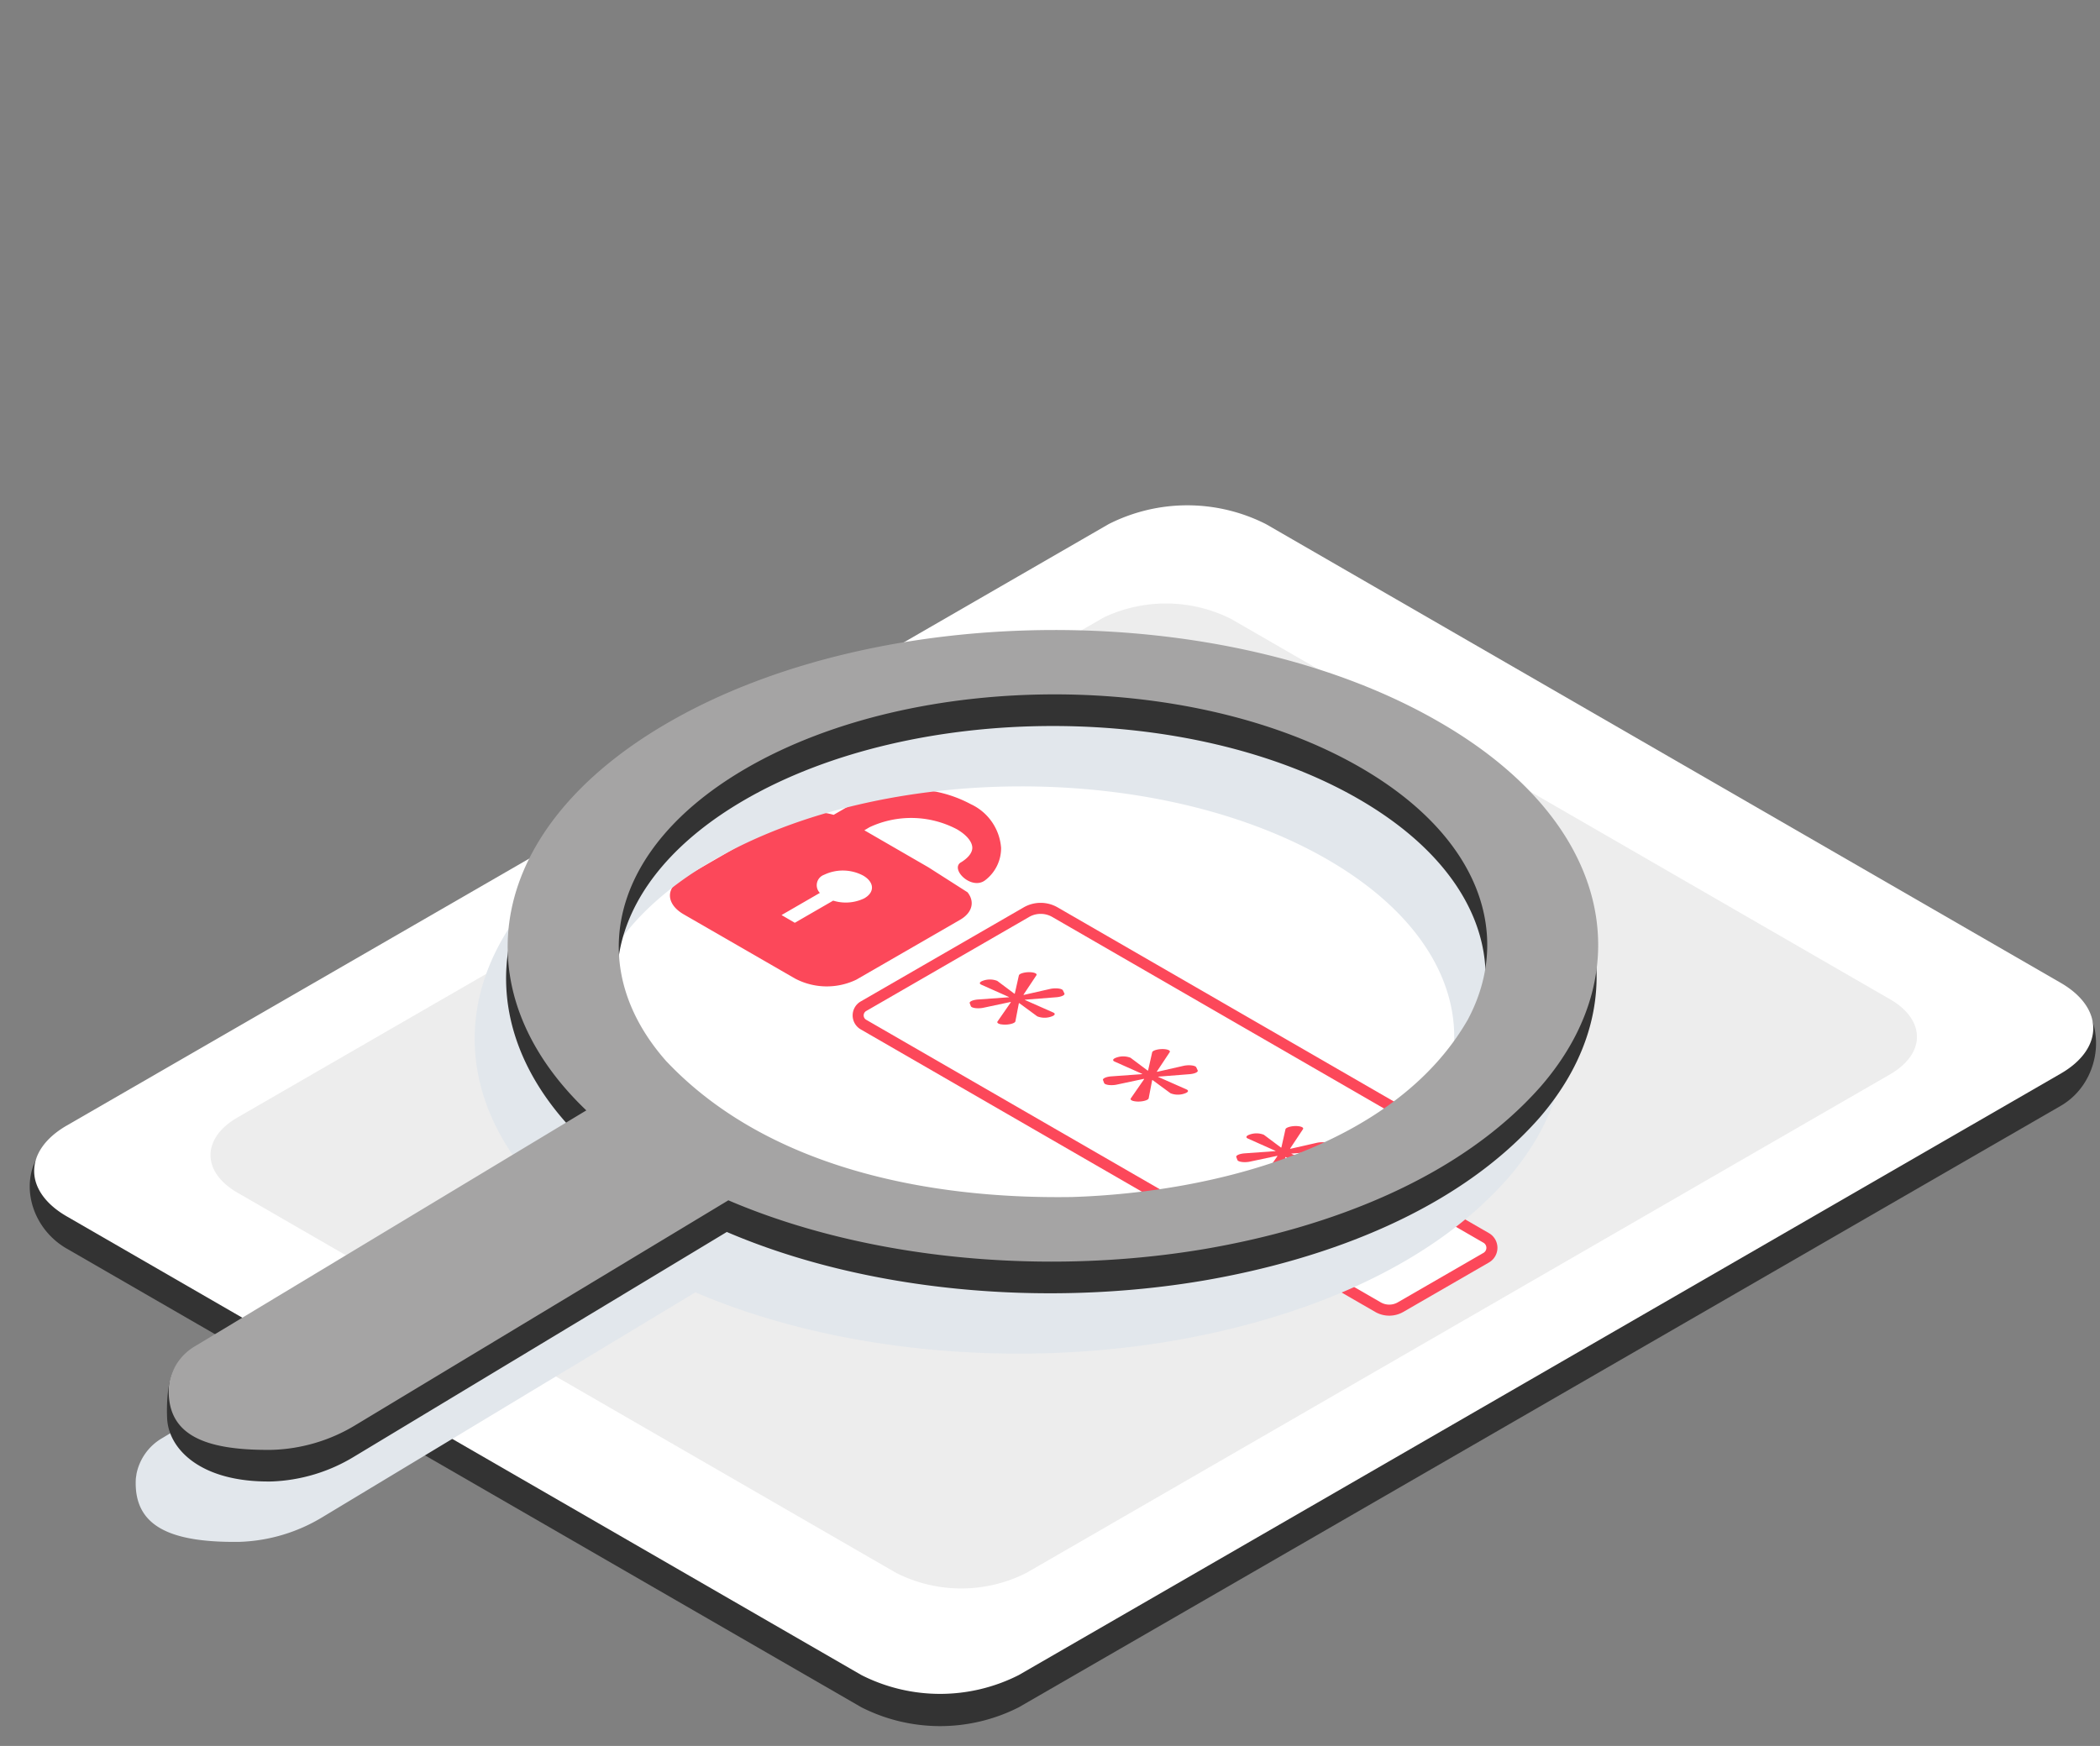
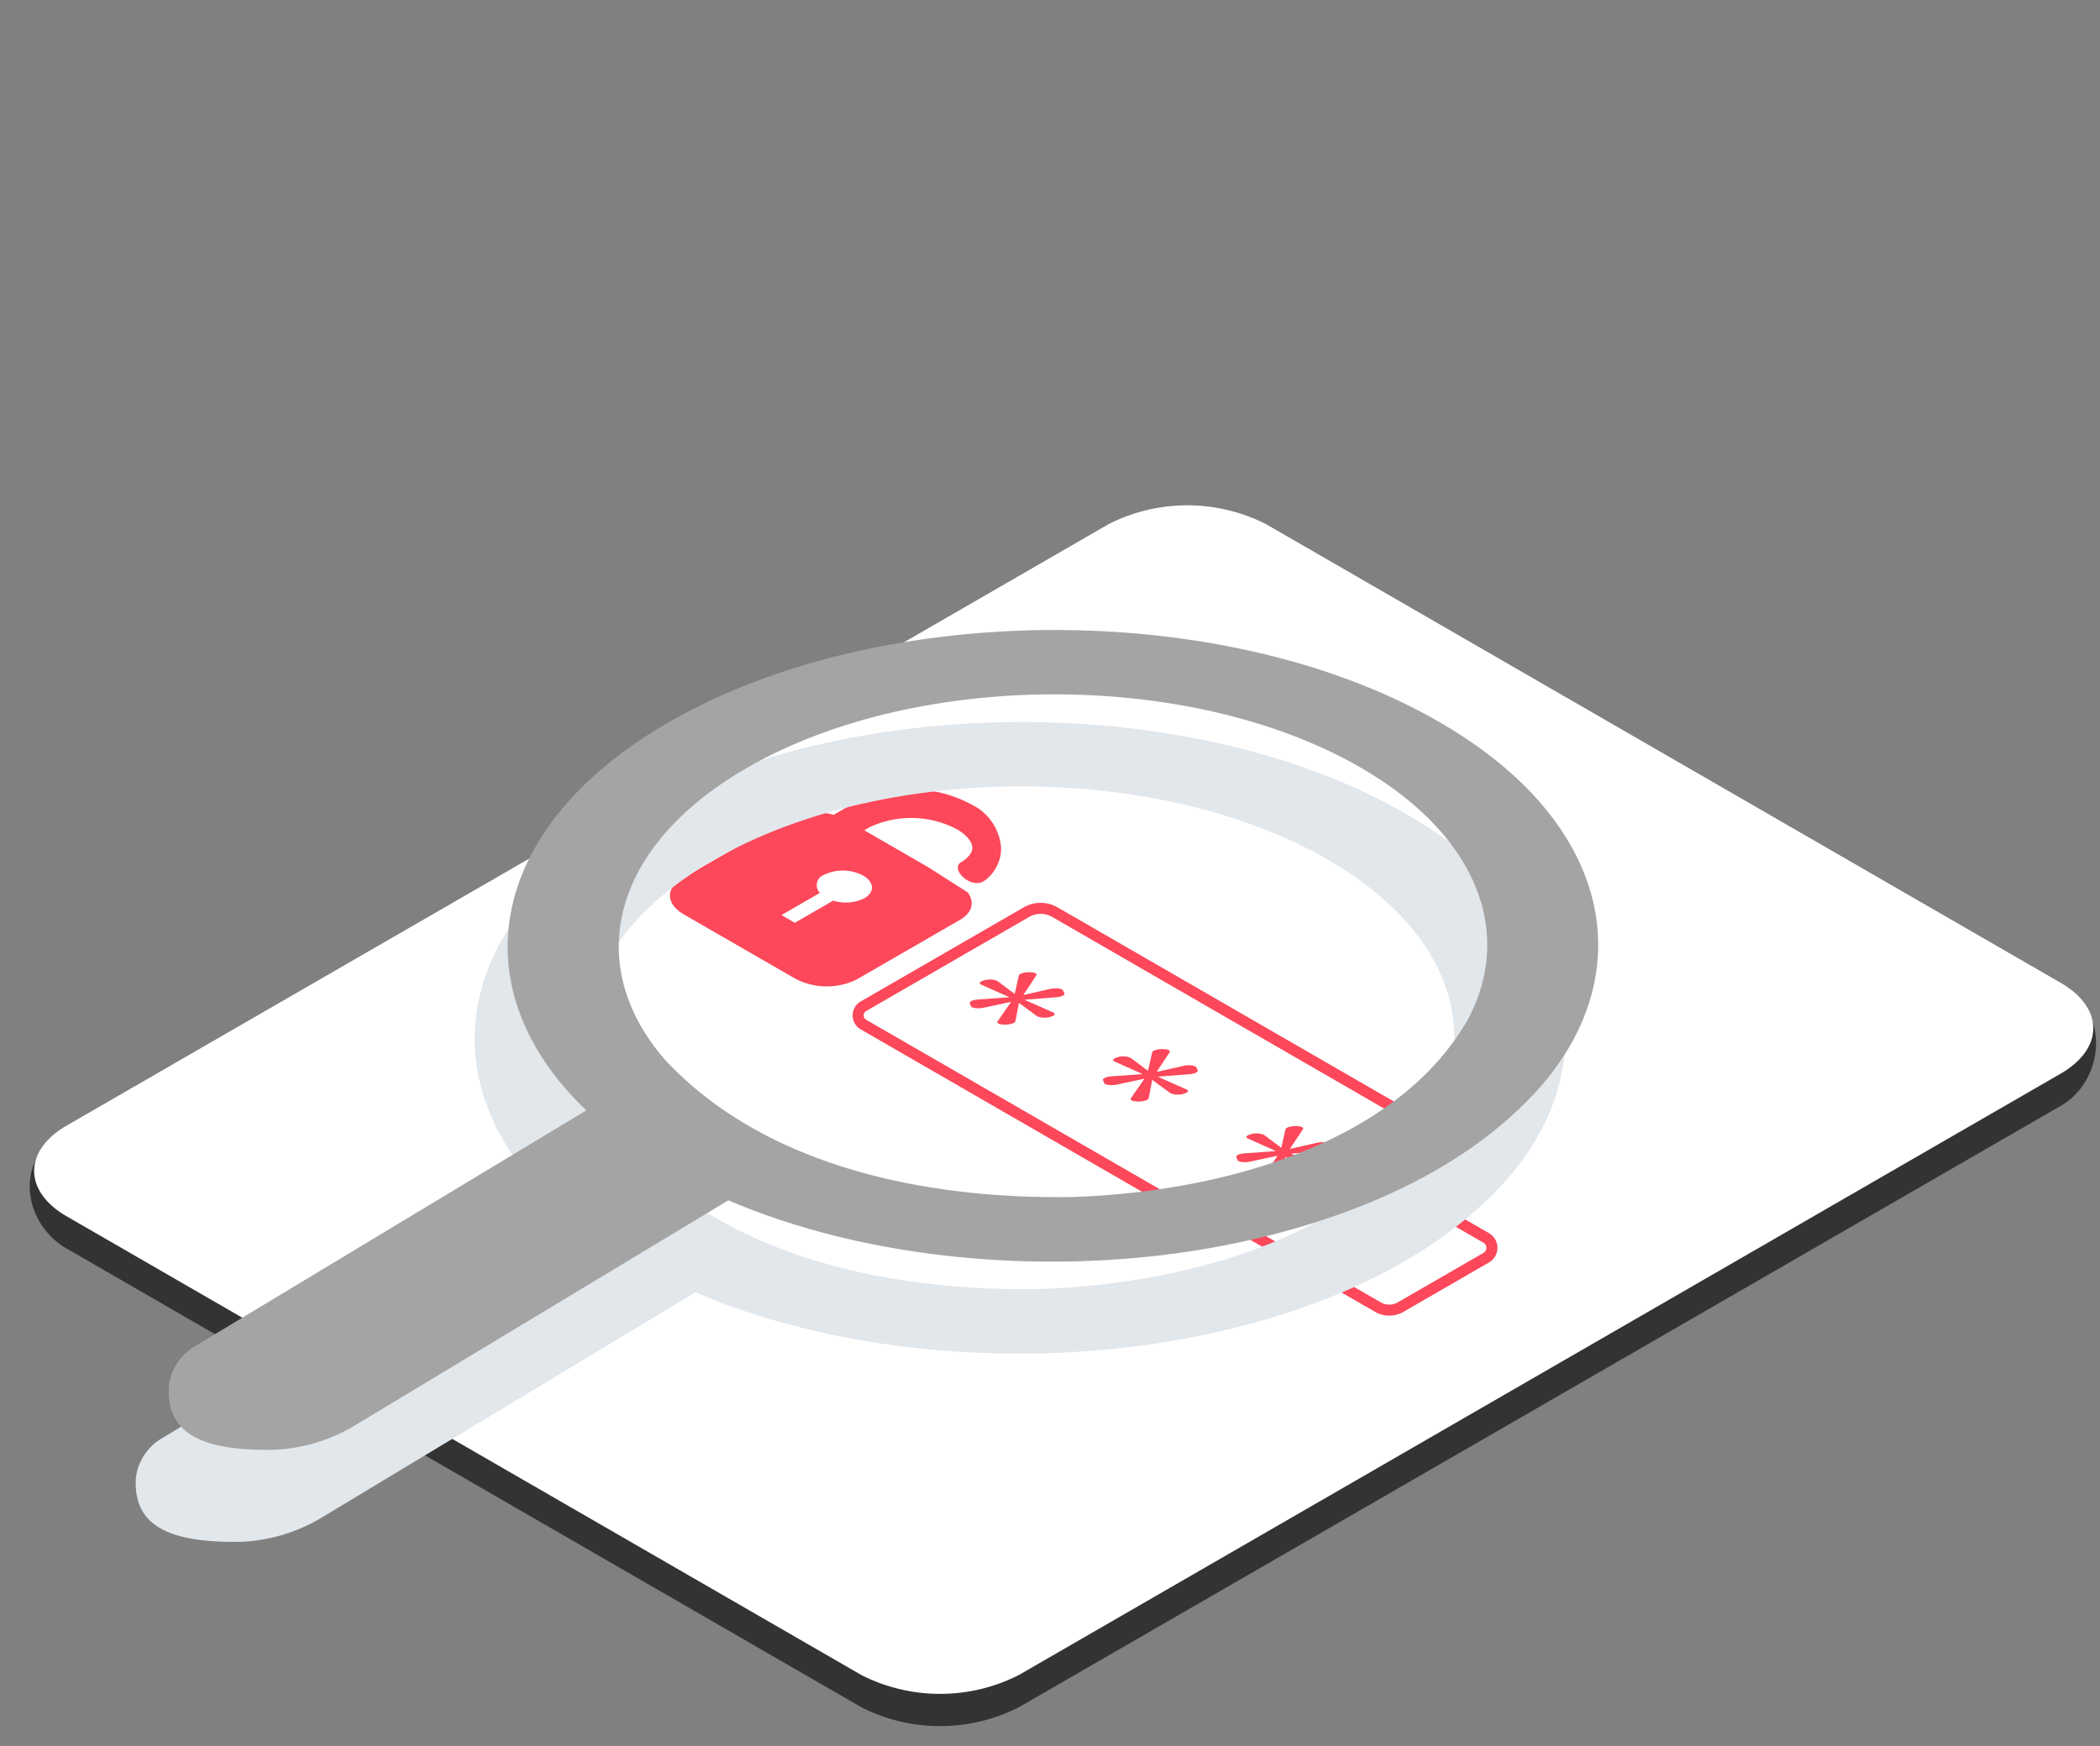
<svg xmlns="http://www.w3.org/2000/svg" width="190" height="158" viewBox="0 0 190 158">
  <rect x="0" y="0" width="190" height="158" fill="#808080" stroke="none" />
  <defs>
    <clipPath id="clip-path">
      <rect id="_" data-name="◆◆◆◆◆" width="190" height="158" transform="translate(587 4958)" fill="none" />
    </clipPath>
    <clipPath id="clip-path-2">
      <rect id="長方形_852" data-name="長方形 852" width="129.338" height="74.192" fill="none" />
    </clipPath>
  </defs>
  <g id="マスクグループ_21" data-name="マスクグループ 21" transform="translate(-587 -4958)" clip-path="url(#clip-path)">
    <g id="グループ_1971" data-name="グループ 1971" transform="translate(587.358 4948.996)">
      <g id="グループ_1684" data-name="グループ 1684">
-         <path id="パス_5441" data-name="パス 5441" d="M15.547,365.592l71.9,41.51a15.732,15.732,0,0,0,14.235,0l94.268-54.426c3.931-2.269,4.414-8.318.483-10.588l-72.381-39.141a15.732,15.732,0,0,0-14.235,0L14.8,355.449c-3.931,2.27-3.187,7.873.744,10.143" transform="translate(-9.866 -243.596)" fill="#333" />
+         <path id="パス_5441" data-name="パス 5441" d="M15.547,365.592l71.9,41.51a15.732,15.732,0,0,0,14.235,0l94.268-54.426c3.931-2.269,4.414-8.318.483-10.588a15.732,15.732,0,0,0-14.235,0L14.8,355.449c-3.931,2.27-3.187,7.873.744,10.143" transform="translate(-9.866 -243.596)" fill="#333" />
        <path id="パス_5442" data-name="パス 5442" d="M17.229,350.354l71.9,41.51a15.734,15.734,0,0,0,14.235,0l94.268-54.426c3.931-2.27,3.931-5.949,0-8.219l-71.9-41.51a15.733,15.733,0,0,0-14.235,0L17.229,342.135c-3.931,2.27-3.931,5.949,0,8.219" transform="translate(-11.548 -231.275)" fill="#fff" />
        <path id="パス_5443" data-name="パス 5443" d="M69.57,373.8l64.12,37.02a14.03,14.03,0,0,0,12.7,0l84.07-48.537c3.506-2.024,3.506-5.306,0-7.33l-64.12-37.02a14.031,14.031,0,0,0-12.7,0L69.57,366.466c-3.506,2.024-3.506,5.306,0,7.33" transform="translate(-54.13 -255.859)" fill="#fff" />
-         <path id="パス_5444" data-name="パス 5444" d="M249.6,368.234l-59.583-34.4a13.137,13.137,0,0,0-11.394-.214c-.139.068-.271.139-.4.214L165.1,341.41,132.64,360.15,100.1,378.937c-3.258,1.883-3.258,4.931,0,6.81l59.583,34.4a13.024,13.024,0,0,0,11.8,0l64.995-37.528,13.127-7.576c.131-.075.255-.154.376-.233,2.879-1.89,2.751-4.773-.376-6.576" transform="translate(-78.969 -268.809)" fill="#ededed" />
        <path id="パス_5445" data-name="パス 5445" d="M501.6,543.506l-7.749,4.474a2.046,2.046,0,0,1-2.047,0l-37.342-21.559,9.947-6.173L501.6,541.72a1.031,1.031,0,0,1,0,1.786" transform="translate(-367.495 -420.689)" fill="#fff" />
        <path id="パス_5446" data-name="パス 5446" d="M492.831,548.754a2.55,2.55,0,0,1-1.273-.341l-38.065-21.977,10.911-6.771.259.15,37.191,21.472a1.531,1.531,0,0,1,0,2.652l-7.749,4.474A2.55,2.55,0,0,1,492.831,548.754Zm-37.392-22.349,36.619,21.142a1.546,1.546,0,0,0,1.547,0l7.749-4.474a.531.531,0,0,0,0-.92l-36.932-21.323Z" transform="translate(-367.495 -420.689)" fill="#fc485a" />
        <path id="パス_5447" data-name="パス 5447" d="M647.865,627.861c.044.092-.166.191-.455.214l-1.742.137-.021.012,1.593.7c.109.048.111.118.006.179l-.023.013a1.128,1.128,0,0,1-.877.024l-1.01-.741-.021.012-.194,1.01c-.024.127-.445.22-.764.17l-.019,0c-.178-.028-.264-.094-.215-.165l.747-1.078-.021-.012-1.514.323c-.305.065-.664.02-.706-.089l-.064-.163c-.036-.093.179-.19.468-.211l1.713-.123.021-.012-1.553-.693c-.108-.048-.11-.118,0-.178l.019-.011a1.125,1.125,0,0,1,.879-.023l.961.72.021-.012.228-1.014c.028-.126.446-.218.763-.168.177.028.263.093.217.163l-.72,1.085.021.012,1.469-.333c.3-.068.668-.027.719.081Z" transform="translate(-519.593 -506.744)" fill="#fc485a" />
        <path id="パス_5448" data-name="パス 5448" d="M352.39,382.92c16.141,9.319,16.141,24.429,0,33.748s-42.312,9.319-58.453,0-16.141-24.429,0-33.748,42.312-9.319,58.453,0" transform="translate(-227.897 -303.989)" fill="#fff" />
        <path id="パス_5449" data-name="パス 5449" d="M435.136,504.906l-30.808-17.787a.959.959,0,0,1,0-1.661l14.741-8.511a2.575,2.575,0,0,1,2.576,0L455.6,496.554Z" transform="translate(-326.564 -385.395)" fill="#fff" />
        <path id="パス_5450" data-name="パス 5450" d="M435.1,505.462l-31.02-17.91a1.459,1.459,0,0,1,0-2.527l14.741-8.511a3.075,3.075,0,0,1,3.076,0l34.843,20.117ZM420.356,477.1a2.078,2.078,0,0,0-1.038.278l-14.741,8.511a.459.459,0,0,0,0,.795l30.6,17.665,19.3-7.874-33.075-19.1A2.078,2.078,0,0,0,420.356,477.1Z" transform="translate(-326.564 -385.395)" fill="#fc485a" />
        <path id="パス_5451" data-name="パス 5451" d="M465.131,508.685c.072.15-.268.309-.736.346l-2.815.222-.034.019,2.575,1.139c.176.078.179.191.01.289l-.036.021a1.823,1.823,0,0,1-1.418.039l-1.632-1.2-.034.019-.314,1.633c-.039.2-.72.356-1.235.275l-.032,0c-.287-.045-.426-.152-.347-.266l1.208-1.743-.034-.019-2.448.521c-.494.105-1.073.032-1.142-.143l-.1-.264c-.059-.15.289-.307.756-.34l2.769-.2.033-.019-2.51-1.12c-.174-.078-.177-.19-.008-.288l.031-.018a1.818,1.818,0,0,1,1.42-.037l1.554,1.163.033-.019.368-1.639c.046-.2.721-.352,1.233-.272.286.045.426.15.35.263L461.43,508.8l.033.019,2.374-.539c.487-.111,1.079-.044,1.163.131Z" transform="translate(-369.187 -409.781)" fill="#fc485a" />
        <path id="パス_5452" data-name="パス 5452" d="M528.141,545.064c.072.15-.268.31-.736.346l-2.815.222-.034.019,2.575,1.139c.176.078.18.191.01.289l-.036.021a1.824,1.824,0,0,1-1.418.039l-1.632-1.2-.033.019-.314,1.633c-.039.2-.72.356-1.235.275l-.032-.005c-.287-.045-.426-.152-.347-.266l1.208-1.743-.034-.019-2.448.521c-.494.105-1.073.032-1.142-.143l-.1-.264c-.059-.15.289-.307.756-.34l2.769-.2.033-.019-2.51-1.119c-.174-.078-.177-.191-.008-.288l.031-.018a1.818,1.818,0,0,1,1.42-.037l1.553,1.163.034-.019.368-1.639c.046-.2.721-.352,1.233-.272.285.045.426.15.35.264l-1.164,1.754.033.019,2.374-.539c.487-.111,1.079-.044,1.163.131Z" transform="translate(-420.138 -439.198)" fill="#fc485a" />
        <path id="パス_5453" data-name="パス 5453" d="M591.151,581.443c.072.15-.268.309-.736.346l-2.815.222-.033.019,2.575,1.139c.176.078.179.191.01.289l-.036.021a1.822,1.822,0,0,1-1.418.039l-1.632-1.2-.034.02-.314,1.633c-.039.2-.72.356-1.235.275l-.032,0c-.287-.045-.426-.152-.347-.266l1.208-1.743-.033-.02-2.448.522c-.494.105-1.073.032-1.142-.144l-.1-.264c-.059-.15.289-.307.756-.34l2.769-.2.033-.019-2.51-1.12c-.174-.078-.177-.191-.008-.288l.031-.018a1.819,1.819,0,0,1,1.42-.037l1.554,1.163.034-.019.368-1.639c.045-.2.721-.352,1.233-.272.285.045.426.15.35.263l-1.164,1.754.033.019,2.374-.539c.487-.111,1.079-.044,1.163.131Z" transform="translate(-471.09 -468.615)" fill="#fc485a" />
        <path id="パス_5454" data-name="パス 5454" d="M342.131,421.632a11.421,11.421,0,0,0-10.477-.185l-1.963,1.135a6.078,6.078,0,0,0-4.366.379l-9.384,5.416c-1.48.856-1.4,2.294.189,3.212l10.056,5.8a6.159,6.159,0,0,0,5.558.109l9.384-5.416c1.13-.653,1.348-1.651.676-2.493l-3.533-2.256-5.8-3.354.482-.284a8.882,8.882,0,0,1,7.875.184c.885.506,1.409,1.14,1.409,1.689,0,.459-.4.951-1.093,1.353-.861.659,1.064,2.518,2.273,1.567a3.646,3.646,0,0,0,1.425-2.92,4.748,4.748,0,0,0-2.715-3.94m-9.644,8.5a3.853,3.853,0,0,1-2.833.218l-3.472,2.005-1.2-.7,3.467-2.005a1,1,0,0,1,.378-1.637,3.932,3.932,0,0,1,3.543.071c1.008.587,1.064,1.5.118,2.043" transform="translate(-254.625 -339.839)" fill="#fc485a" />
        <g id="グループ_1675" data-name="グループ 1675" transform="translate(11.914 74.344)" style="mix-blend-mode: multiply;isolation: isolate">
          <g id="グループ_1674" data-name="グループ 1674">
            <g id="グループ_1673" data-name="グループ 1673" clip-path="url(#clip-path-2)">
              <path id="パス_5455" data-name="パス 5455" d="M71.686,462.673a15.42,15.42,0,0,0,7.5-2.251s33.726-20.33,33.717-20.329c12.554,5.377,28.651,6.846,43.078,4.408,11.282-1.929,23.1-6.39,30.441-14.735,9.139-10.556,6.229-24.038-9.13-32.916-19.192-11.158-50.506-11.151-69.816,0-16.47,9.506-18.957,24.1-7.427,35.106h0L64.637,453.3a4.844,4.844,0,0,0-2.308,3.261h0l0,.036c-.022.132-.046.263-.056.4-.2,4.2,2.975,5.766,9.418,5.677m35.646-35.108h0c-7.641-8.577-5.219-19.411,7.232-26.6,15.378-8.874,40.313-8.88,55.593,0,10.587,6.15,13.79,14.971,9.648,22.762-6.582,11.487-22.83,15.647-35.8,16.067-13.164.209-27.616-2.695-36.667-12.23" transform="translate(-62.258 -388.484)" fill="#e2e7ec" />
            </g>
          </g>
        </g>
-         <path id="パス_5456" data-name="パス 5456" d="M86.5,434.134a15.42,15.42,0,0,0,7.5-2.251s33.726-20.33,33.717-20.329c12.554,5.377,28.651,6.845,43.079,4.408,11.282-1.929,23.1-6.39,30.441-14.735,9.139-10.556,6.229-24.038-9.13-32.916-19.192-11.158-50.506-11.151-69.816,0-16.47,9.506-18.957,24.1-7.427,35.106h0L78.224,423.41c-1.193.718-1.2,3.936-1.142,5.046.135,2.7,2.975,5.766,9.418,5.677m35.646-35.108h0c-7.641-8.577-5.219-19.411,7.232-26.6,15.378-8.874,40.313-8.88,55.592,0,10.587,6.15,13.79,14.971,9.648,22.762-6.582,11.487-22.83,15.647-35.8,16.067-13.164.209-27.616-2.695-36.667-12.23" transform="translate(-62.316 -291.063)" fill="#333" />
        <path id="パス_5457" data-name="パス 5457" d="M87.272,419.161a15.419,15.419,0,0,0,7.5-2.251s33.726-20.33,33.717-20.329c12.554,5.377,28.651,6.845,43.079,4.408,11.282-1.929,23.1-6.39,30.441-14.735,9.139-10.556,6.229-24.038-9.13-32.916-19.192-11.158-50.506-11.151-69.815,0-16.47,9.506-18.957,24.1-7.427,35.106h0l-35.41,21.344a4.845,4.845,0,0,0-2.309,3.261h0l0,.036c-.022.132-.046.263-.056.4-.2,4.2,2.975,5.766,9.418,5.677m35.646-35.108h0c-7.641-8.577-5.219-19.411,7.232-26.6,15.378-8.874,40.313-8.88,55.592,0,10.587,6.15,13.79,14.971,9.648,22.762-6.582,11.487-22.83,15.647-35.8,16.067-13.164.209-27.616-2.695-36.667-12.23" transform="translate(-62.947 -278.955)" fill="#a5a4a4" />
        <rect id="長方形_853" data-name="長方形 853" width="189.284" height="165.208" transform="translate(0)" fill="none" />
      </g>
    </g>
  </g>
</svg>